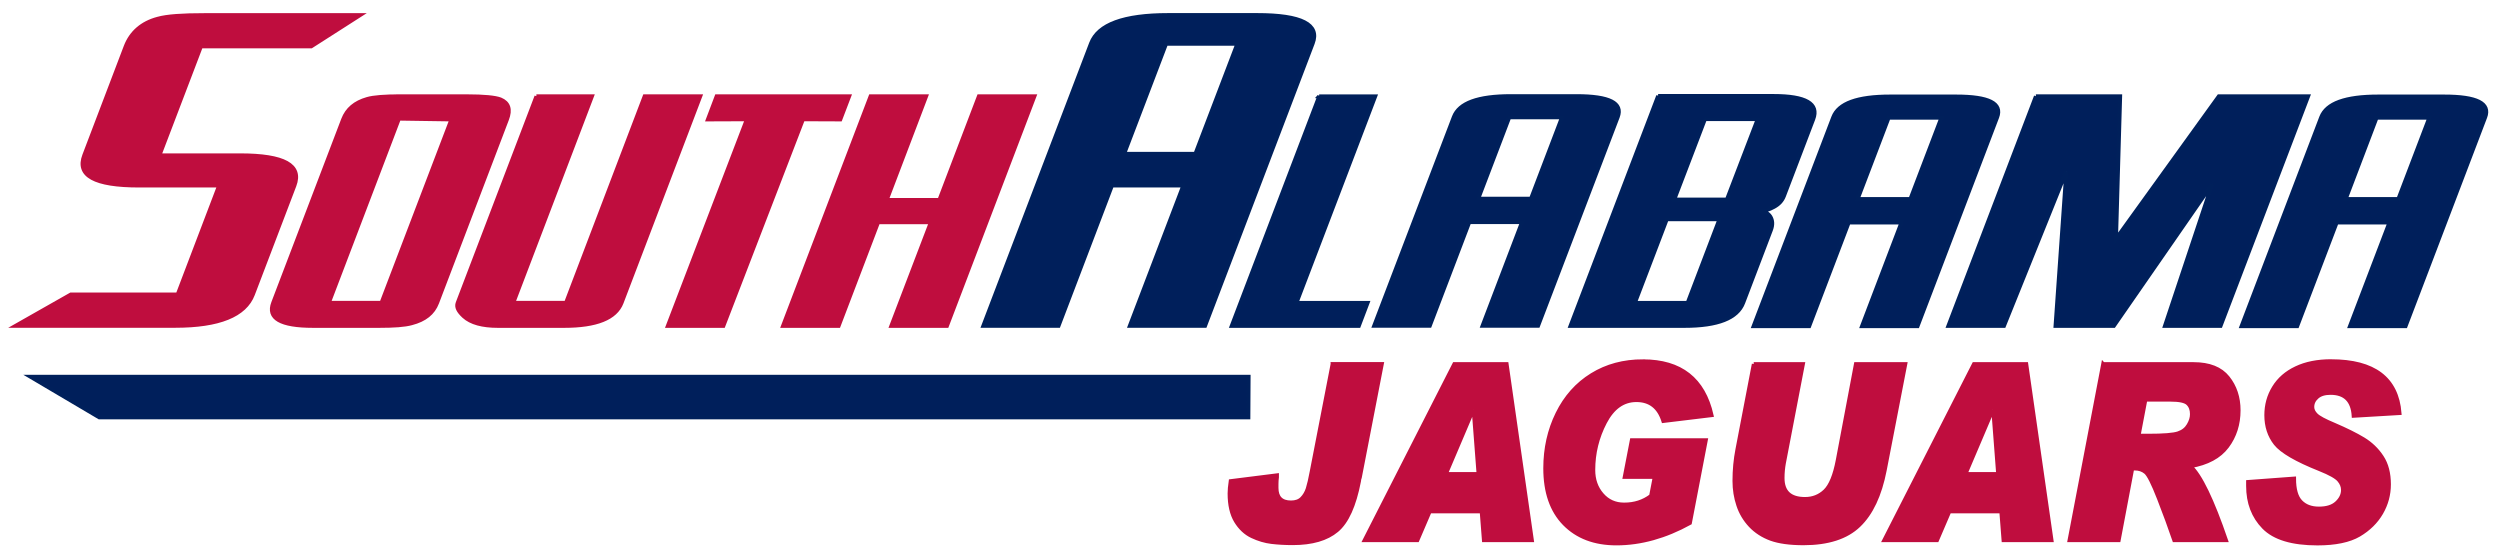
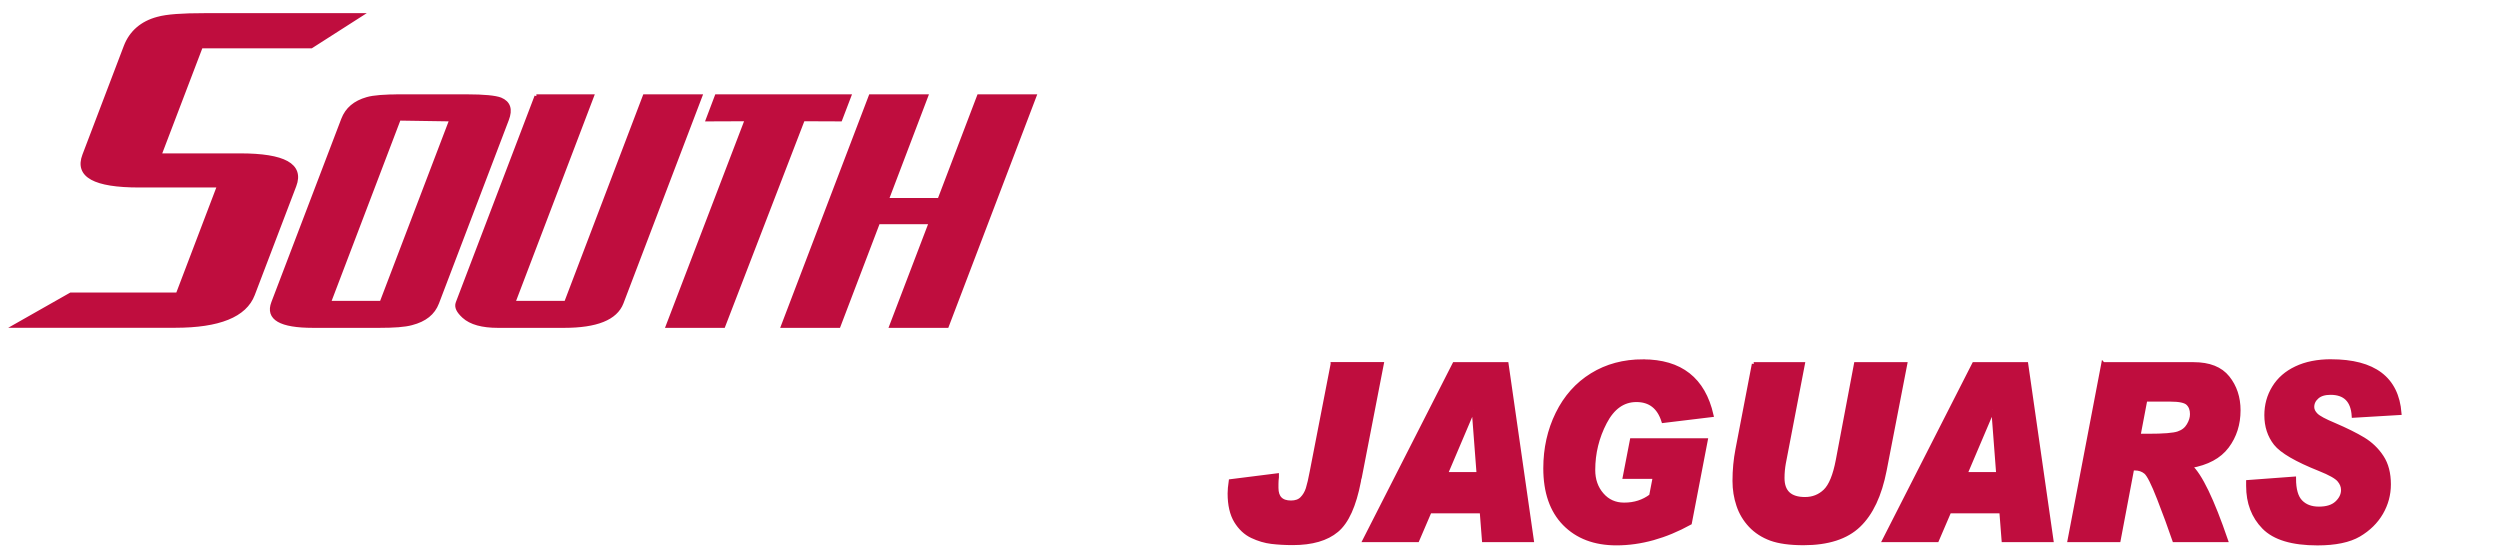
<svg xmlns="http://www.w3.org/2000/svg" xml:space="preserve" height="55.654" viewBox="0 0 252 55.654" width="252" version="1.1">
  <g transform="matrix(1.25 0 0 -1.25 -190.38 710.1)">
    <g transform="matrix(3.825 0 0 3.825 -712.09 -1539.1)" stroke-width="0.1">
      <path d="m5.66 0.551c-0.565 0-0.975 0.026-1.223 0.096-0.414 0.11-0.701 0.359-0.844 0.73l-1.092 2.869c-0.205 0.537 0.273 0.799 1.445 0.799h2.109l-1.092 2.869h-2.816l-1.459 0.828h4.209c1.157 0 1.841-0.277 2.051-0.828l1.094-2.869c0.205-0.537-0.273-0.799-1.432-0.799h-2.125l1.094-2.869h2.906l1.291-0.826h-4.117zm5.18 2.139c-0.417 0-0.712 0.022-0.883 0.072-0.321 0.092-0.53 0.266-0.635 0.541l-1.842 4.83c-0.156 0.409 0.195 0.611 1.051 0.611h1.744c0.388 0 0.67-0.019 0.854-0.07 0.35-0.091 0.569-0.265 0.674-0.541l1.84-4.83c0.102-0.266 0.046-0.44-0.174-0.531-0.134-0.051-0.428-0.082-0.887-0.082h-1.742zm3.578 0-2.076 5.443c-0.044 0.113 0.018 0.225 0.16 0.357 0.19 0.174 0.495 0.254 0.902 0.254h1.742c0.856 0 1.361-0.203 1.518-0.611l2.074-5.443h-1.469l-2.072 5.443h-1.387l2.074-5.443h-1.467zm4.748 0-0.232 0.613 1.029-0.004-2.084 5.445h1.467l2.098-5.445 0.984 0.004 0.234-0.613h-3.496zm4.057 0-2.309 6.055h1.469l1.041-2.732h1.387l-1.043 2.732h1.469l2.307-6.055h-1.467l-1.041 2.732h-1.385l1.039-2.732h-1.467zm-12.426 0.592l1.379 0.021-1.842 4.83h-1.385l1.848-4.852zm50.916 6.389c-0.357 0-0.666 0.062-0.922 0.184-0.256 0.121-0.452 0.292-0.586 0.512-0.135 0.22-0.201 0.462-0.201 0.729 0 0.291 0.082 0.542 0.244 0.748 0.164 0.207 0.553 0.433 1.168 0.678 0.268 0.107 0.435 0.202 0.504 0.283 0.069 0.08 0.105 0.167 0.105 0.262 0 0.126-0.057 0.241-0.164 0.34-0.107 0.1-0.263 0.148-0.469 0.148-0.204 0-0.364-0.06-0.479-0.18-0.116-0.119-0.174-0.323-0.174-0.611l-1.215 0.09v0.107c0 0.444 0.139 0.807 0.416 1.09 0.279 0.284 0.749 0.426 1.414 0.426 0.471 0 0.838-0.077 1.094-0.227 0.256-0.151 0.452-0.344 0.588-0.578 0.135-0.233 0.203-0.484 0.203-0.754 0-0.287-0.061-0.528-0.188-0.721-0.125-0.191-0.289-0.349-0.486-0.469-0.199-0.12-0.456-0.248-0.771-0.383-0.25-0.104-0.407-0.188-0.475-0.256-0.066-0.066-0.1-0.135-0.1-0.209 0-0.101 0.041-0.189 0.125-0.262 0.083-0.074 0.202-0.109 0.355-0.109 0.379 0 0.581 0.201 0.607 0.604l1.213-0.072c-0.072-0.912-0.675-1.369-1.809-1.369zm-18.133 0.002c-0.506 0-0.954 0.119-1.346 0.361-0.391 0.241-0.695 0.582-0.91 1.02-0.215 0.438-0.322 0.918-0.322 1.441 0 0.627 0.168 1.115 0.506 1.461 0.339 0.346 0.795 0.52 1.371 0.52 0.64 0 1.286-0.18 1.938-0.539l0.42-2.184h-1.953l-0.188 0.971h0.791l-0.096 0.498c-0.201 0.152-0.436 0.227-0.703 0.227h-0.01c-0.234 0-0.429-0.087-0.58-0.262-0.151-0.174-0.227-0.389-0.227-0.646 0-0.446 0.103-0.865 0.307-1.256 0.204-0.391 0.479-0.586 0.828-0.586 0.356 0 0.593 0.183 0.709 0.551l1.274-0.154c-0.215-0.949-0.818-1.422-1.809-1.422zm-8.182 0.074-0.551 2.836c-0.036 0.194-0.071 0.343-0.104 0.449-0.034 0.105-0.086 0.192-0.154 0.26-0.068 0.069-0.164 0.102-0.285 0.102-0.254 0-0.381-0.128-0.381-0.383v-0.1c0-0.06 0.004-0.121 0.012-0.18v-0.053l-1.223 0.154c-0.019 0.131-0.029 0.24-0.029 0.326 0 0.304 0.057 0.547 0.168 0.73 0.111 0.182 0.253 0.316 0.426 0.398 0.172 0.081 0.344 0.132 0.514 0.152 0.169 0.02 0.355 0.031 0.559 0.031 0.507 0 0.894-0.113 1.16-0.336 0.268-0.223 0.462-0.653 0.586-1.293 0.005-0.049 0.013-0.084 0.023-0.105l0.58-2.99h-1.301zm3.209 0-2.365 4.644h1.393l0.326-0.76h1.365l0.059 0.76h1.268l-0.666-4.644h-1.379zm7.891 0-0.432 2.25c-0.051 0.264-0.078 0.54-0.078 0.83 0 0.229 0.035 0.442 0.102 0.641 0.066 0.2 0.172 0.379 0.318 0.535 0.146 0.155 0.329 0.273 0.543 0.352 0.214 0.077 0.499 0.117 0.857 0.117 0.645 0 1.133-0.157 1.459-0.471 0.329-0.314 0.556-0.798 0.684-1.453l0.543-2.801h-1.305l-0.479 2.535c-0.076 0.401-0.187 0.671-0.332 0.811-0.146 0.14-0.322 0.209-0.529 0.209-0.393 0-0.59-0.183-0.59-0.551 0-0.138 0.013-0.268 0.035-0.391l0.502-2.613h-1.299zm5.803 0-2.365 4.644h1.393l0.326-0.76h1.365l0.059 0.76h1.268l-0.666-4.644h-1.379zm3.404 0-0.887 4.644h1.299l0.357-1.889h0.068c0.11 0 0.206 0.032 0.283 0.096 0.079 0.064 0.195 0.295 0.35 0.693 0.156 0.398 0.289 0.765 0.404 1.1h1.367c-0.365-1.064-0.679-1.715-0.941-1.951 0.444-0.076 0.766-0.25 0.969-0.521s0.303-0.589 0.303-0.953c0-0.335-0.095-0.623-0.285-0.861-0.19-0.238-0.491-0.357-0.903-0.357h-2.383zm1.117 0.941h0.658c0.236 0 0.389 0.032 0.459 0.1 0.071 0.068 0.105 0.162 0.105 0.279 0 0.094-0.028 0.191-0.088 0.291-0.059 0.101-0.148 0.172-0.27 0.213-0.12 0.043-0.388 0.064-0.799 0.064h-0.246l0.18-0.947zm-17.719 0.266h0.012l0.129 1.691h-0.859l0.719-1.691zm13.693 0h0.012l0.129 1.691h-0.859l0.719-1.691z" transform="matrix(.8 0 0 -.8 225.76 551.02)" stroke="#bf0d3e" fill="#bf0d3e" />
-       <path d="m31.068 0.549c-1.173 0-1.846 0.25-2.035 0.746l-2.84 7.447h1.986l1.408-3.697h1.877l-1.41 3.697h1.986l2.838-7.447c0.189-0.496-0.296-0.746-1.467-0.746h-2.344zm-0.055 0.76h1.875l-1.105 2.897h-1.875l1.105-2.897zm12.965 1.371-2.311 6.064h3.006c0.877 0 1.394-0.203 1.549-0.611l0.73-1.916c0.051-0.133 0.047-0.254-0.015-0.355-0.058-0.092-0.161-0.144-0.293-0.144 0.133 0 0.26-0.039 0.389-0.111 0.13-0.071 0.215-0.163 0.262-0.285l0.773-2.027c0.156-0.409-0.195-0.613-1.051-0.613h-3.039zm-3.881 0.006c-0.868 0-1.364 0.183-1.504 0.551l-2.1 5.504h1.469l1.041-2.732h1.387l-1.041 2.732h1.467l2.1-5.504c0.139-0.367-0.22-0.551-1.086-0.551h-1.732zm-5.051 0.004-2.307 6.055h3.353l0.232-0.611h-1.875l2.076-5.443h-1.48zm18.887 0-2.309 6.055h1.469l1.641-4.072-0.285 4.072h1.539l2.59-3.738-1.246 3.738h1.469l2.309-6.055h-2.356l-2.707 3.754 0.109-3.754h-2.223zm-3.838 0.006c-0.868 0-1.364 0.181-1.504 0.549l-2.099 5.506h1.469l1.041-2.732h1.387l-1.04 2.732h1.467l2.098-5.506c0.14-0.367-0.218-0.549-1.084-0.549h-1.732zm12.861 0c-0.868 0-1.366 0.181-1.506 0.549l-2.098 5.506h1.469l1.041-2.732h1.387l-1.041 2.732h1.469l2.098-5.506c0.14-0.367-0.218-0.549-1.084-0.549h-1.732zm-22.9 0.551h1.387l-0.816 2.141h-1.387l0.816-2.141zm9.998 0.01h1.387l-0.816 2.141h-1.387l0.816-2.141zm12.859 0h1.387l-0.816 2.141h-1.385l0.814-2.141zm-17.699 0.037h1.387l-0.811 2.117h-1.385l0.809-2.117zm-1.006 2.639h1.385l-0.838 2.201h-1.387l0.84-2.201zm-43.129 4.148 1.818 1.074h30.285l0.006-1.074h-32.109z" transform="matrix(.8 0 0 -.8 225.76 551.02)" stroke="#00205b" fill="#001f5b" />
    </g>
  </g>
</svg>